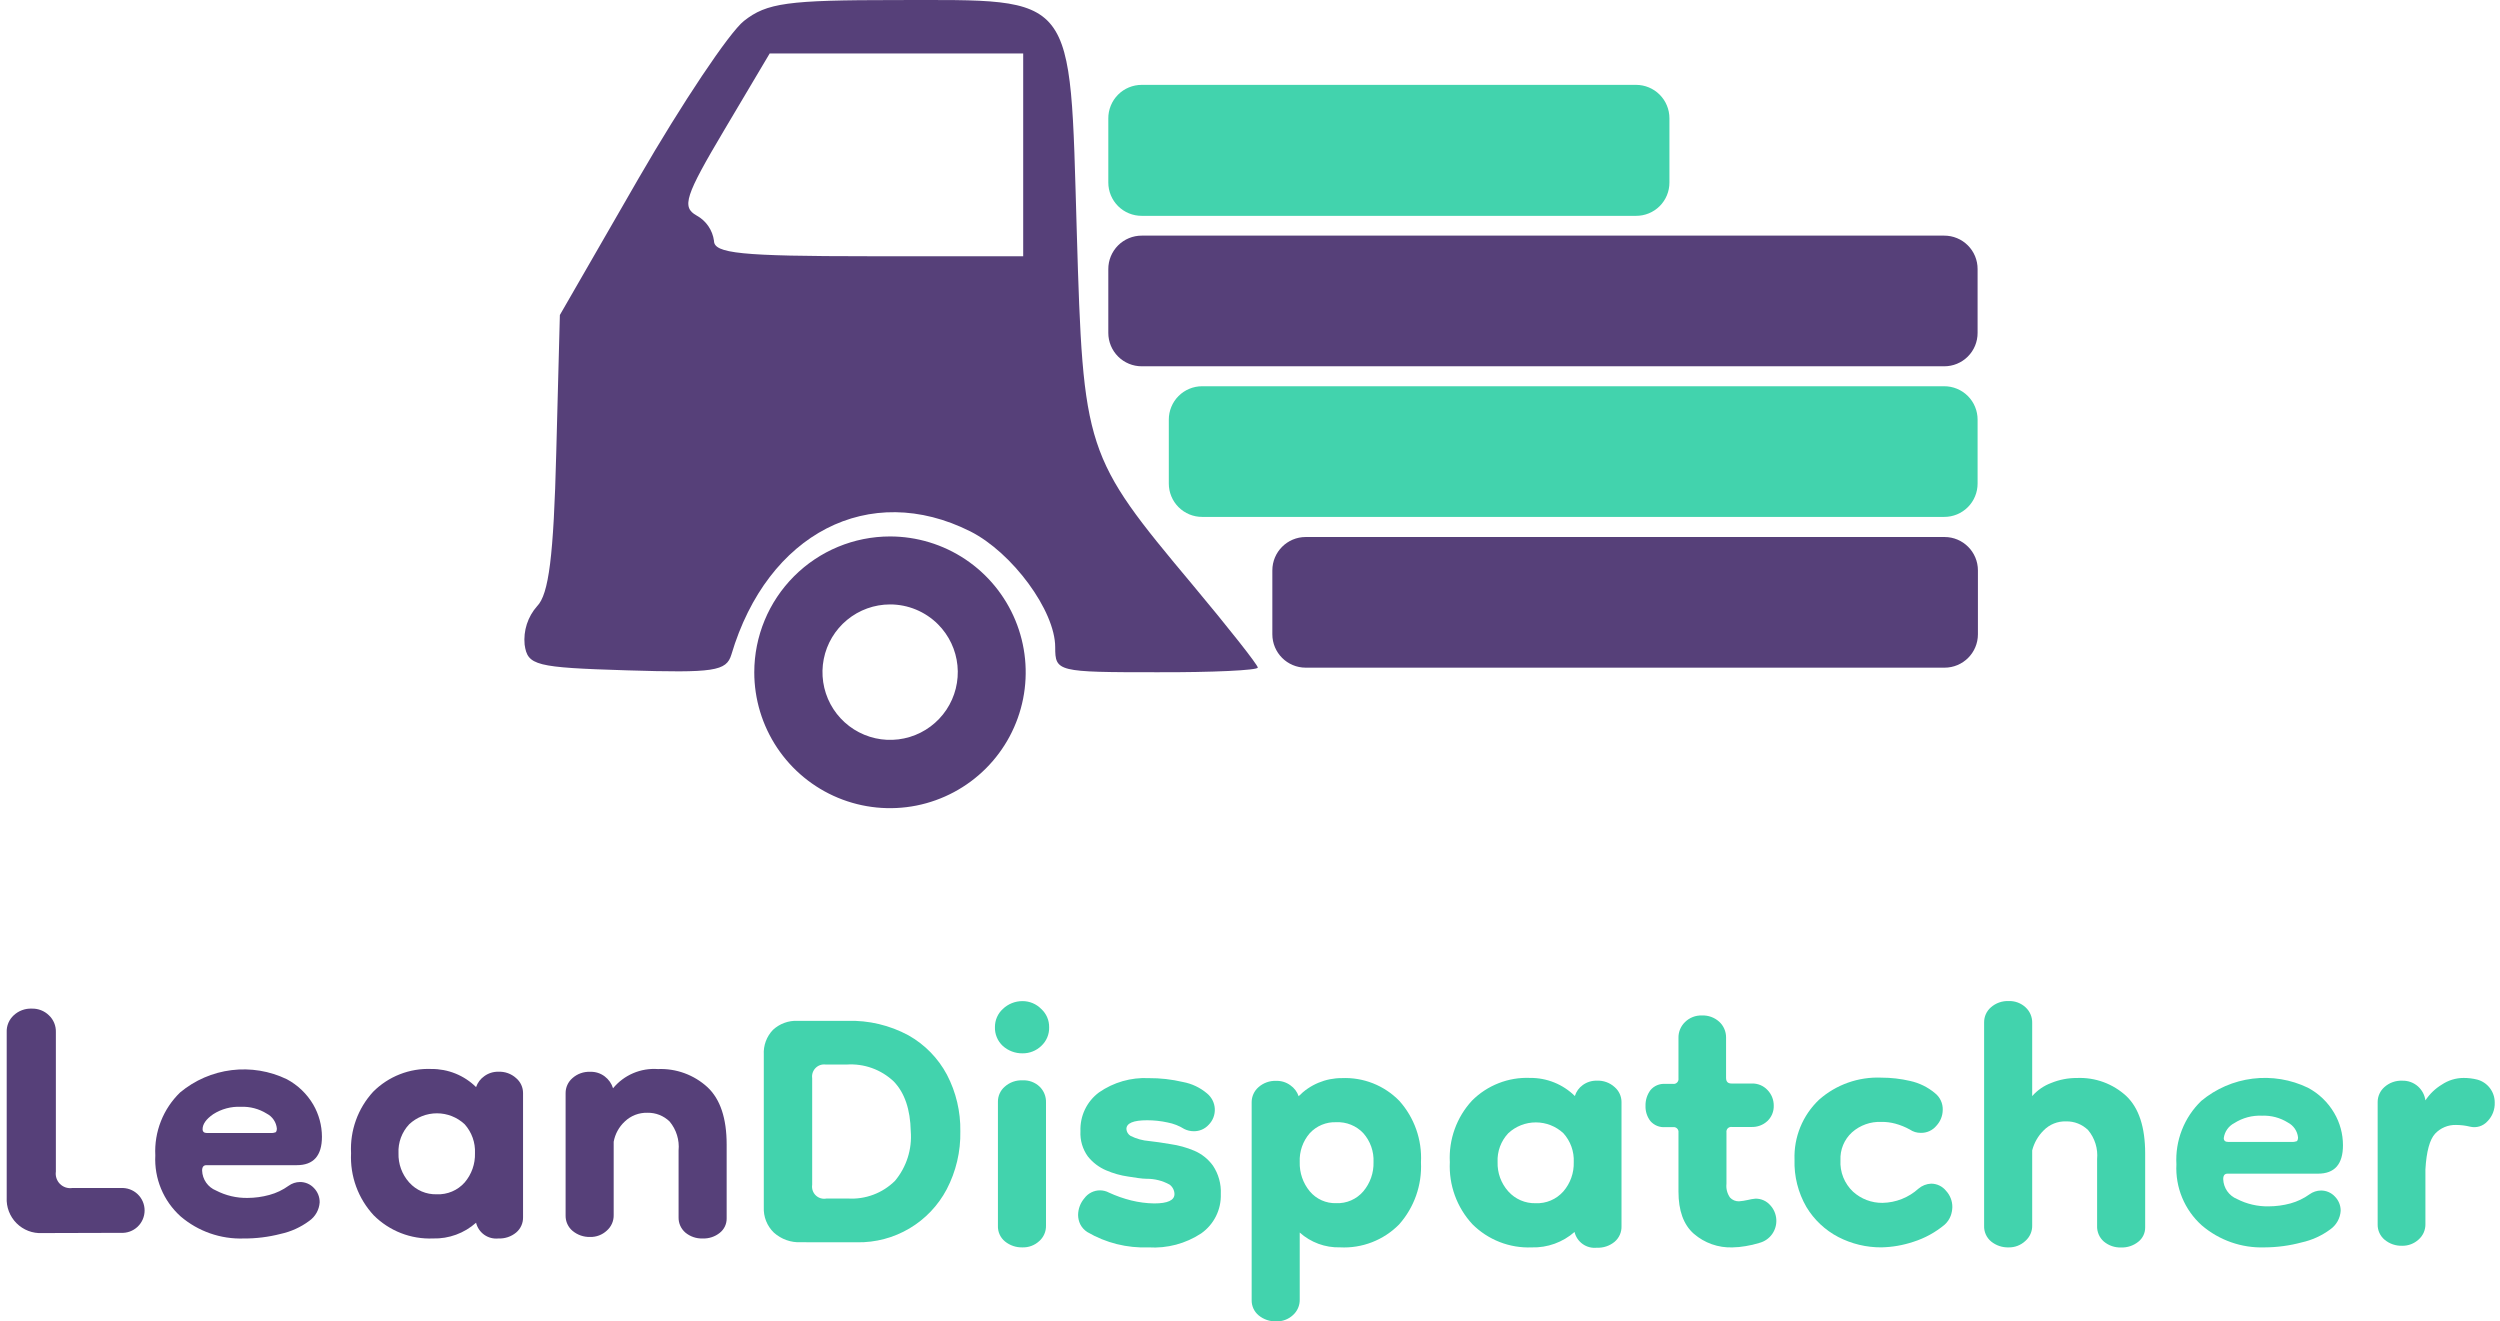
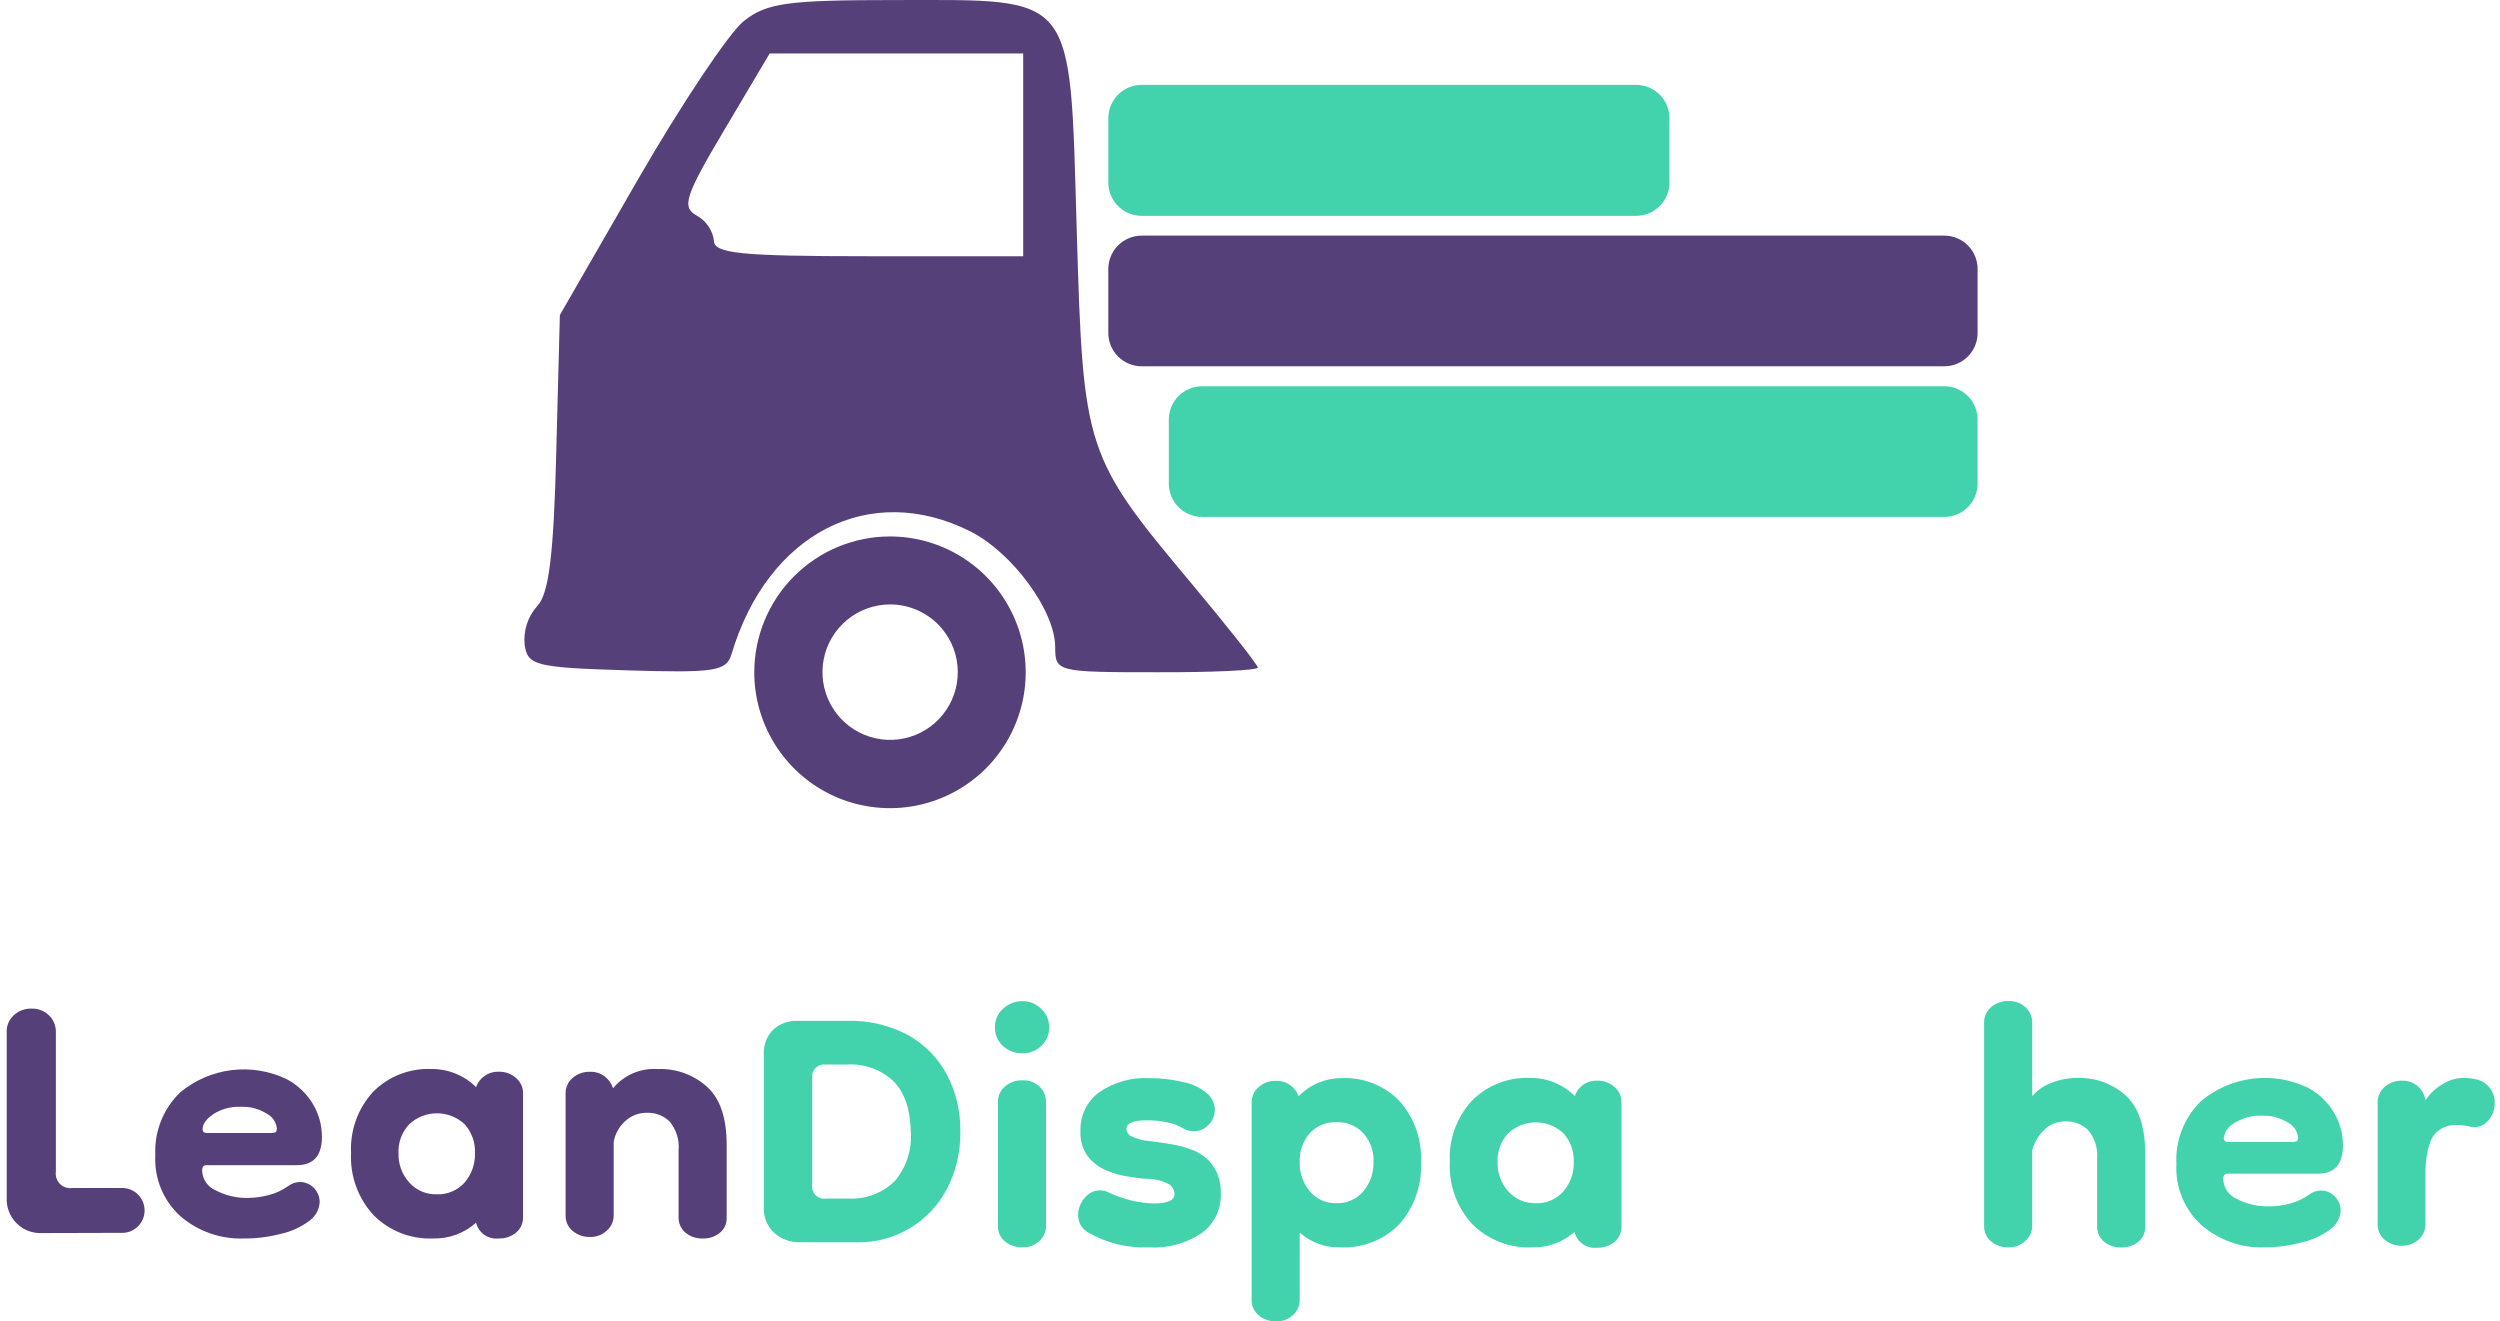
<svg xmlns="http://www.w3.org/2000/svg" width="210" height="111" viewBox="0 0 210 111" fill="none">
  <path d="M59.975 20.228C59.916 19.784 59.752 19.36 59.498 18.991C59.245 18.622 58.908 18.319 58.515 18.104C57.246 17.39 57.537 16.484 60.854 10.893L64.654 4.49H85.948V21.524H72.962C62.202 21.524 59.975 21.286 59.975 20.228ZM105.655 56.077C105.655 55.852 103.19 52.73 100.183 49.131C91.129 38.315 90.99 37.885 90.448 19.427C89.853 -0.796 90.481 0.004 75.248 0.004C66.154 0.004 64.416 0.242 62.493 1.757C61.264 2.723 57.285 8.677 53.638 14.988L47.029 26.46L46.725 38.03C46.507 46.71 46.097 49.938 45.112 50.924C44.727 51.36 44.435 51.872 44.255 52.426C44.076 52.98 44.012 53.566 44.068 54.146C44.319 55.905 44.954 56.071 52.659 56.309C59.989 56.534 61.013 56.382 61.436 54.986C64.463 44.791 73.034 40.379 81.513 44.639C85.042 46.425 88.637 51.307 88.637 54.364C88.637 56.428 88.809 56.468 97.149 56.468C101.855 56.487 105.655 56.302 105.655 56.077Z" fill="#564079" />
  <path d="M74.759 50.772C73.445 50.774 72.172 51.233 71.157 52.07C70.143 52.906 69.449 54.069 69.195 55.359C68.94 56.65 69.141 57.989 69.761 59.149C70.382 60.309 71.386 61.217 72.601 61.719C73.815 62.222 75.167 62.287 76.424 61.904C77.682 61.522 78.768 60.714 79.498 59.62C80.227 58.526 80.556 57.212 80.427 55.903C80.298 54.593 79.719 53.369 78.79 52.439C78.261 51.91 77.632 51.49 76.94 51.204C76.249 50.918 75.507 50.771 74.759 50.772ZM74.759 45.062C77.014 45.062 79.218 45.732 81.093 46.986C82.967 48.24 84.428 50.022 85.291 52.107C86.154 54.192 86.38 56.487 85.94 58.701C85.5 60.914 84.414 62.948 82.82 64.544C81.226 66.139 79.194 67.226 76.983 67.667C74.772 68.107 72.479 67.881 70.396 67.017C68.313 66.154 66.533 64.691 65.28 62.814C64.028 60.938 63.359 58.731 63.359 56.474C63.361 53.448 64.562 50.547 66.7 48.407C68.837 46.267 71.736 45.064 74.759 45.062Z" fill="#564079" />
  <path d="M95.907 19.793H163.316C163.684 19.792 164.049 19.864 164.389 20.005C164.73 20.145 165.039 20.352 165.299 20.613C165.56 20.873 165.766 21.183 165.907 21.523C166.047 21.864 166.119 22.229 166.118 22.598V27.963C166.119 28.332 166.047 28.697 165.907 29.038C165.766 29.378 165.56 29.688 165.299 29.948C165.039 30.209 164.73 30.416 164.389 30.556C164.049 30.697 163.684 30.769 163.316 30.768H95.907C95.538 30.769 95.173 30.697 94.832 30.556C94.492 30.416 94.182 30.209 93.921 29.949C93.66 29.688 93.453 29.379 93.312 29.038C93.171 28.697 93.098 28.332 93.098 27.963V22.611C93.096 22.241 93.168 21.875 93.308 21.532C93.449 21.19 93.656 20.879 93.916 20.617C94.178 20.355 94.488 20.147 94.829 20.006C95.171 19.864 95.537 19.792 95.907 19.793Z" fill="#564079" />
  <path d="M100.982 32.445H163.316C163.684 32.444 164.049 32.516 164.389 32.657C164.73 32.798 165.039 33.004 165.299 33.265C165.56 33.526 165.766 33.835 165.906 34.176C166.047 34.517 166.119 34.882 166.118 35.25V40.615C166.119 40.984 166.047 41.349 165.906 41.69C165.766 42.031 165.56 42.34 165.299 42.601C165.039 42.861 164.73 43.068 164.389 43.209C164.049 43.349 163.684 43.421 163.316 43.42H100.982C100.614 43.421 100.249 43.349 99.909 43.209C99.569 43.068 99.259 42.861 98.999 42.601C98.739 42.34 98.532 42.031 98.392 41.69C98.251 41.349 98.179 40.984 98.18 40.615V35.25C98.179 34.882 98.251 34.517 98.392 34.176C98.532 33.835 98.739 33.526 98.999 33.265C99.259 33.004 99.569 32.798 99.909 32.657C100.249 32.516 100.614 32.444 100.982 32.445Z" fill="#42D3AD" />
-   <path d="M163.343 45.109H109.68C108.132 45.109 106.877 46.365 106.877 47.914V53.279C106.877 54.829 108.132 56.084 109.68 56.084H163.343C164.89 56.084 166.145 54.829 166.145 53.279V47.914C166.145 46.365 164.89 45.109 163.343 45.109Z" fill="#564079" />
-   <path d="M95.907 7.129H137.43C138.173 7.129 138.886 7.424 139.411 7.951C139.937 8.477 140.232 9.19 140.232 9.934V15.332C140.233 15.7 140.161 16.065 140.02 16.406C139.88 16.746 139.673 17.055 139.413 17.315C139.152 17.575 138.843 17.781 138.503 17.921C138.162 18.061 137.798 18.132 137.43 18.131H95.907C95.539 18.132 95.174 18.061 94.833 17.921C94.492 17.782 94.183 17.576 93.922 17.316C93.661 17.056 93.454 16.747 93.312 16.406C93.171 16.066 93.098 15.701 93.098 15.332V9.96C93.095 9.589 93.165 9.221 93.305 8.877C93.444 8.533 93.651 8.221 93.912 7.957C94.173 7.694 94.484 7.485 94.826 7.343C95.169 7.201 95.536 7.128 95.907 7.129Z" fill="#42D3AD" />
+   <path d="M95.907 7.129H137.43C138.173 7.129 138.886 7.424 139.411 7.951C139.937 8.477 140.232 9.19 140.232 9.934V15.332C140.233 15.7 140.161 16.065 140.02 16.406C139.88 16.746 139.673 17.055 139.413 17.315C139.152 17.575 138.843 17.781 138.503 17.921C138.162 18.061 137.798 18.132 137.43 18.131H95.907C95.539 18.132 95.174 18.061 94.833 17.921C94.492 17.782 94.183 17.576 93.922 17.316C93.661 17.056 93.454 16.747 93.312 16.406C93.171 16.066 93.098 15.701 93.098 15.332V9.96C93.095 9.589 93.165 9.221 93.305 8.877C93.444 8.533 93.651 8.221 93.912 7.957C94.173 7.694 94.484 7.485 94.826 7.343C95.169 7.201 95.536 7.128 95.907 7.129" fill="#42D3AD" />
  <path d="M3.543 103.578C3.146 103.599 2.749 103.537 2.378 103.394C2.007 103.252 1.67 103.032 1.389 102.751C1.108 102.47 0.889 102.132 0.747 101.761C0.604 101.389 0.542 100.992 0.563 100.595V86.702C0.552 86.438 0.599 86.174 0.701 85.93C0.803 85.685 0.956 85.466 1.151 85.287C1.353 85.098 1.592 84.951 1.851 84.854C2.111 84.758 2.387 84.713 2.664 84.724C2.931 84.716 3.196 84.761 3.445 84.858C3.694 84.954 3.92 85.1 4.111 85.287C4.303 85.468 4.454 85.688 4.554 85.932C4.654 86.176 4.702 86.439 4.693 86.702V98.412C4.666 98.598 4.682 98.789 4.741 98.968C4.8 99.148 4.899 99.311 5.032 99.445C5.165 99.579 5.327 99.68 5.505 99.741C5.684 99.802 5.874 99.82 6.061 99.794H10.152C10.408 99.779 10.665 99.817 10.906 99.904C11.147 99.992 11.368 100.128 11.555 100.304C11.742 100.481 11.891 100.693 11.993 100.929C12.094 101.165 12.147 101.419 12.147 101.676C12.147 101.933 12.094 102.188 11.993 102.424C11.891 102.66 11.742 102.872 11.555 103.049C11.368 103.225 11.147 103.361 10.906 103.449C10.665 103.536 10.408 103.574 10.152 103.559L3.543 103.578Z" fill="#564079" />
  <path d="M22.847 95.174C22.93 95.171 23.012 95.156 23.091 95.128C23.197 95.128 23.256 94.989 23.256 94.797C23.231 94.535 23.14 94.283 22.992 94.065C22.845 93.846 22.645 93.668 22.411 93.547C21.758 93.139 20.998 92.938 20.23 92.972C19.411 92.934 18.601 93.151 17.91 93.593C17.315 94.004 17.018 94.427 17.018 94.85C17.018 95.069 17.143 95.174 17.395 95.174H22.847ZM20.461 104.033C18.53 104.096 16.644 103.436 15.174 102.18C14.46 101.538 13.898 100.745 13.53 99.858C13.162 98.971 12.996 98.013 13.046 97.053C12.996 96.073 13.157 95.093 13.517 94.18C13.877 93.267 14.429 92.442 15.134 91.761C16.365 90.736 17.864 90.087 19.453 89.891C21.042 89.695 22.654 89.96 24.096 90.656C25.015 91.147 25.781 91.882 26.31 92.78C26.787 93.601 27.04 94.535 27.043 95.485C27.043 97.08 26.336 97.874 24.935 97.874H17.342C17.097 97.874 16.978 98.026 16.978 98.33C16.99 98.692 17.107 99.043 17.315 99.341C17.523 99.638 17.812 99.868 18.148 100.004C18.964 100.427 19.872 100.641 20.791 100.626C21.412 100.623 22.03 100.539 22.629 100.374C23.208 100.218 23.754 99.958 24.241 99.607C24.52 99.403 24.855 99.292 25.2 99.289C25.419 99.288 25.636 99.332 25.837 99.418C26.038 99.504 26.22 99.632 26.369 99.792C26.525 99.951 26.648 100.139 26.731 100.346C26.814 100.552 26.855 100.773 26.852 100.996C26.832 101.306 26.743 101.607 26.591 101.877C26.439 102.148 26.227 102.38 25.973 102.557C25.258 103.089 24.438 103.461 23.567 103.649C22.553 103.911 21.509 104.04 20.461 104.033Z" fill="#564079" />
  <path d="M36.686 100.32C37.126 100.339 37.565 100.26 37.971 100.088C38.377 99.917 38.739 99.657 39.032 99.327C39.616 98.643 39.925 97.766 39.898 96.866C39.938 95.975 39.627 95.103 39.032 94.438C38.4 93.847 37.568 93.518 36.703 93.518C35.837 93.518 35.005 93.847 34.373 94.438C34.068 94.762 33.831 95.144 33.676 95.561C33.522 95.978 33.453 96.422 33.474 96.866C33.446 97.772 33.768 98.653 34.373 99.327C34.663 99.651 35.02 99.908 35.42 100.08C35.819 100.251 36.252 100.333 36.686 100.32ZM36.369 104.031C35.45 104.068 34.533 103.915 33.677 103.58C32.821 103.245 32.043 102.737 31.392 102.086C30.744 101.387 30.241 100.565 29.914 99.669C29.587 98.772 29.443 97.819 29.489 96.866C29.44 95.926 29.579 94.985 29.898 94.099C30.217 93.213 30.709 92.399 31.346 91.706C31.984 91.067 32.747 90.567 33.588 90.238C34.428 89.909 35.328 89.758 36.23 89.794C36.926 89.788 37.616 89.919 38.262 90.18C38.907 90.441 39.495 90.827 39.99 91.316C40.118 90.943 40.361 90.621 40.684 90.396C41.027 90.146 41.443 90.015 41.867 90.026C42.414 90.001 42.949 90.194 43.354 90.562C43.537 90.716 43.684 90.908 43.785 91.126C43.885 91.343 43.937 91.579 43.936 91.819V102.245C43.942 102.49 43.893 102.733 43.792 102.956C43.692 103.18 43.542 103.377 43.354 103.535C42.937 103.879 42.407 104.056 41.867 104.031C41.447 104.076 41.025 103.967 40.68 103.724C40.334 103.48 40.089 103.119 39.99 102.708C38.996 103.595 37.7 104.068 36.369 104.031Z" fill="#564079" />
  <path d="M59.023 104.031C58.494 104.051 57.976 103.874 57.569 103.535C57.385 103.376 57.238 103.177 57.139 102.954C57.041 102.731 56.994 102.489 57.001 102.245V96.641C57.043 96.206 56.997 95.766 56.868 95.349C56.739 94.931 56.528 94.543 56.248 94.207C56.002 93.968 55.712 93.779 55.393 93.653C55.074 93.527 54.733 93.466 54.391 93.472C54.04 93.462 53.69 93.521 53.362 93.647C53.034 93.773 52.734 93.963 52.481 94.207C51.995 94.658 51.668 95.255 51.549 95.907V102.053C51.556 102.303 51.508 102.551 51.407 102.78C51.306 103.009 51.156 103.212 50.967 103.376C50.589 103.727 50.089 103.917 49.573 103.905C49.036 103.92 48.512 103.739 48.099 103.396C47.911 103.24 47.761 103.043 47.659 102.821C47.557 102.599 47.507 102.357 47.511 102.112V91.825C47.509 91.587 47.559 91.351 47.657 91.134C47.755 90.917 47.9 90.724 48.079 90.568C48.488 90.201 49.024 90.009 49.573 90.032C50.016 90.015 50.45 90.153 50.802 90.423C51.131 90.673 51.374 91.02 51.496 91.415C51.949 90.864 52.528 90.43 53.184 90.149C53.839 89.869 54.552 89.749 55.263 89.801C56.797 89.737 58.294 90.284 59.427 91.323C60.502 92.328 61.039 93.933 61.039 96.139V102.344C61.043 102.578 60.992 102.81 60.891 103.021C60.79 103.232 60.642 103.417 60.458 103.561C60.052 103.886 59.542 104.053 59.023 104.031Z" fill="#564079" />
  <path d="M69.433 100.675H71.217C71.946 100.721 72.676 100.613 73.359 100.356C74.043 100.1 74.664 99.701 75.182 99.187C76.149 98.026 76.624 96.532 76.504 95.025C76.465 93.186 75.989 91.793 75.077 90.845C74.55 90.346 73.926 89.962 73.243 89.717C72.561 89.472 71.835 89.372 71.111 89.422H69.367C69.211 89.4 69.053 89.415 68.904 89.464C68.756 89.514 68.62 89.598 68.51 89.709C68.399 89.82 68.315 89.955 68.265 90.104C68.216 90.253 68.201 90.411 68.223 90.567V99.517C68.198 99.68 68.212 99.847 68.264 100.003C68.317 100.159 68.406 100.3 68.525 100.413C68.644 100.527 68.789 100.611 68.947 100.656C69.105 100.702 69.272 100.708 69.433 100.675ZM67.278 104.347C66.444 104.389 65.627 104.098 65.005 103.54C64.721 103.265 64.498 102.933 64.352 102.566C64.206 102.199 64.141 101.804 64.159 101.41V88.595C64.137 88.212 64.194 87.829 64.327 87.469C64.46 87.109 64.666 86.781 64.932 86.505C65.209 86.249 65.534 86.05 65.888 85.921C66.242 85.791 66.618 85.734 66.994 85.751H71.177C72.966 85.697 74.737 86.117 76.312 86.968C77.683 87.74 78.804 88.887 79.544 90.276C80.309 91.743 80.695 93.378 80.668 95.032C80.701 96.725 80.308 98.4 79.524 99.901C78.803 101.266 77.719 102.404 76.392 103.19C75.064 103.976 73.546 104.379 72.004 104.353L67.278 104.347Z" fill="#42D3AD" />
  <path d="M85.888 88.48C85.279 88.488 84.689 88.266 84.236 87.858C84.019 87.657 83.847 87.412 83.734 87.139C83.62 86.867 83.565 86.573 83.575 86.277C83.572 85.991 83.63 85.708 83.743 85.446C83.857 85.184 84.025 84.948 84.236 84.755C84.68 84.329 85.272 84.092 85.888 84.094C86.182 84.092 86.473 84.15 86.745 84.264C87.016 84.378 87.262 84.545 87.467 84.755C87.678 84.948 87.846 85.183 87.96 85.445C88.074 85.708 88.131 85.991 88.128 86.277C88.138 86.573 88.084 86.867 87.97 87.14C87.856 87.412 87.685 87.657 87.467 87.858C87.043 88.265 86.476 88.489 85.888 88.48ZM85.888 104.78C85.355 104.795 84.835 104.619 84.421 104.284C84.226 104.125 84.07 103.923 83.967 103.693C83.864 103.463 83.816 103.213 83.826 102.961V92.542C83.824 92.304 83.874 92.068 83.972 91.851C84.07 91.634 84.214 91.441 84.394 91.285C84.803 90.918 85.339 90.725 85.888 90.749C86.153 90.734 86.418 90.774 86.667 90.866C86.916 90.959 87.144 91.101 87.335 91.285C87.51 91.457 87.647 91.663 87.738 91.891C87.829 92.119 87.872 92.363 87.864 92.608V102.941C87.871 103.191 87.823 103.44 87.722 103.669C87.622 103.898 87.472 104.101 87.282 104.264C86.902 104.611 86.402 104.796 85.888 104.78Z" fill="#42D3AD" />
  <path d="M96.481 104.78C94.68 104.852 92.896 104.407 91.34 103.496C91.083 103.334 90.876 103.106 90.739 102.835C90.624 102.595 90.563 102.333 90.56 102.067C90.563 101.548 90.75 101.046 91.089 100.652C91.241 100.445 91.441 100.277 91.67 100.162C91.9 100.047 92.154 99.988 92.41 99.99C92.666 99.992 92.918 100.055 93.144 100.175C93.748 100.454 94.376 100.676 95.021 100.837C95.653 100.994 96.3 101.078 96.951 101.088C98.087 101.088 98.656 100.824 98.656 100.301C98.653 100.146 98.614 99.994 98.543 99.856C98.472 99.719 98.371 99.599 98.246 99.507C97.656 99.18 96.991 99.012 96.316 99.018C95.913 99.018 95.398 98.925 94.776 98.832C94.137 98.742 93.513 98.566 92.919 98.31C92.316 98.055 91.787 97.652 91.379 97.139C90.936 96.525 90.717 95.778 90.758 95.022C90.733 94.392 90.862 93.766 91.133 93.197C91.405 92.629 91.812 92.135 92.318 91.76C93.542 90.91 95.013 90.489 96.501 90.563C97.465 90.557 98.425 90.666 99.363 90.887C100.118 91.025 100.822 91.361 101.405 91.86C101.594 92.017 101.748 92.212 101.858 92.432C101.967 92.651 102.031 92.892 102.043 93.137C102.055 93.383 102.017 93.628 101.93 93.858C101.843 94.088 101.709 94.297 101.537 94.473C101.376 94.652 101.178 94.794 100.957 94.889C100.735 94.984 100.496 95.029 100.255 95.022C99.987 95.02 99.722 94.957 99.482 94.837C99.053 94.568 98.578 94.382 98.081 94.288C97.514 94.163 96.936 94.101 96.356 94.102C95.199 94.102 94.618 94.347 94.618 94.837C94.625 94.953 94.66 95.066 94.72 95.166C94.78 95.266 94.863 95.35 94.962 95.412C95.455 95.659 95.991 95.807 96.541 95.849C97.065 95.906 97.66 95.992 98.325 96.107C99.007 96.204 99.673 96.389 100.308 96.656C100.939 96.923 101.485 97.358 101.887 97.913C102.357 98.618 102.588 99.455 102.548 100.301C102.569 100.946 102.429 101.587 102.141 102.164C101.852 102.742 101.425 103.238 100.896 103.609C99.59 104.467 98.041 104.878 96.481 104.78Z" fill="#42D3AD" />
  <path d="M112.244 101.066C112.673 101.084 113.101 101.003 113.494 100.832C113.888 100.66 114.238 100.401 114.517 100.074C115.097 99.388 115.403 98.511 115.376 97.613C115.416 96.723 115.108 95.852 114.517 95.185C114.227 94.877 113.873 94.636 113.481 94.477C113.088 94.318 112.667 94.246 112.244 94.266C111.829 94.249 111.416 94.323 111.033 94.482C110.65 94.641 110.305 94.881 110.023 95.185C109.44 95.856 109.137 96.725 109.177 97.613C109.15 98.509 109.451 99.385 110.023 100.074C110.294 100.397 110.635 100.654 111.02 100.826C111.404 100.998 111.823 101.08 112.244 101.066ZM112.568 104.778C111.32 104.813 110.107 104.367 109.177 103.534V109.15C109.184 109.4 109.136 109.647 109.036 109.876C108.937 110.104 108.789 110.308 108.602 110.474C108.223 110.823 107.723 111.01 107.208 110.996C106.67 111.012 106.145 110.834 105.728 110.493C105.54 110.337 105.389 110.141 105.287 109.919C105.185 109.697 105.135 109.454 105.139 109.21V92.585C105.139 92.347 105.19 92.112 105.288 91.895C105.386 91.678 105.529 91.485 105.708 91.328C106.119 90.961 106.657 90.769 107.208 90.793C107.632 90.781 108.049 90.911 108.391 91.163C108.715 91.386 108.959 91.709 109.085 92.082C109.557 91.599 110.121 91.214 110.745 90.953C111.368 90.692 112.037 90.558 112.713 90.561C113.607 90.521 114.5 90.671 115.333 91C116.165 91.33 116.919 91.832 117.544 92.473C118.807 93.885 119.461 95.74 119.361 97.633C119.455 99.546 118.796 101.421 117.524 102.853C116.881 103.506 116.106 104.015 115.252 104.346C114.398 104.678 113.483 104.825 112.568 104.778Z" fill="#42D3AD" />
  <path d="M128.983 101.07C129.423 101.09 129.861 101.012 130.266 100.84C130.671 100.668 131.032 100.408 131.323 100.078C131.912 99.396 132.223 98.518 132.195 97.617C132.236 96.724 131.922 95.851 131.323 95.189C130.694 94.605 129.868 94.281 129.01 94.281C128.152 94.281 127.326 94.605 126.697 95.189C126.392 95.512 126.155 95.894 126 96.311C125.846 96.728 125.777 97.172 125.798 97.617C125.77 98.522 126.092 99.404 126.697 100.078C126.984 100.399 127.336 100.654 127.731 100.825C128.126 100.997 128.553 101.08 128.983 101.07ZM128.66 104.781C127.741 104.818 126.825 104.664 125.969 104.329C125.112 103.994 124.334 103.486 123.683 102.836C123.035 102.137 122.534 101.315 122.208 100.418C121.882 99.522 121.739 98.569 121.786 97.617C121.736 96.676 121.874 95.735 122.193 94.849C122.512 93.962 123.005 93.149 123.644 92.457C124.281 91.816 125.044 91.316 125.885 90.987C126.725 90.657 127.625 90.507 128.527 90.545C129.223 90.538 129.914 90.669 130.559 90.93C131.204 91.191 131.792 91.577 132.288 92.066C132.402 91.696 132.634 91.373 132.949 91.147C133.293 90.895 133.712 90.765 134.138 90.776C134.685 90.752 135.22 90.944 135.625 91.312C135.807 91.467 135.953 91.66 136.053 91.877C136.154 92.094 136.206 92.33 136.207 92.569V102.989C136.216 103.239 136.169 103.488 136.068 103.717C135.967 103.946 135.816 104.15 135.625 104.312C135.208 104.656 134.678 104.833 134.138 104.808C133.718 104.855 133.295 104.746 132.949 104.502C132.604 104.259 132.359 103.897 132.261 103.485C131.267 104.357 129.981 104.82 128.66 104.781Z" fill="#42D3AD" />
-   <path d="M145.532 104.781C144.339 104.825 143.175 104.413 142.274 103.63C141.415 102.869 140.992 101.692 140.992 100.097V95.136C141.001 95.074 140.995 95.011 140.975 94.951C140.955 94.892 140.922 94.838 140.878 94.793C140.834 94.749 140.78 94.716 140.72 94.696C140.661 94.676 140.598 94.67 140.536 94.679H139.875C139.644 94.697 139.412 94.661 139.198 94.574C138.983 94.486 138.792 94.35 138.639 94.177C138.355 93.811 138.208 93.356 138.223 92.893C138.21 92.418 138.356 91.952 138.639 91.57C138.789 91.391 138.979 91.25 139.194 91.159C139.409 91.068 139.642 91.03 139.875 91.047H140.536C140.599 91.055 140.663 91.049 140.723 91.028C140.782 91.007 140.837 90.972 140.881 90.926C140.925 90.881 140.958 90.826 140.977 90.765C140.997 90.704 141.002 90.64 140.992 90.578V87.177C140.987 86.931 141.033 86.686 141.128 86.458C141.222 86.231 141.363 86.025 141.54 85.854C141.727 85.67 141.949 85.525 142.194 85.43C142.438 85.334 142.699 85.29 142.961 85.299C143.493 85.277 144.013 85.465 144.409 85.821C144.593 85.988 144.74 86.193 144.84 86.421C144.94 86.649 144.991 86.895 144.99 87.144V90.545C144.99 90.856 145.136 91.014 145.44 91.014H147.145C147.391 91.006 147.636 91.05 147.864 91.143C148.092 91.237 148.297 91.378 148.466 91.557C148.81 91.911 149 92.386 148.995 92.88C149.001 93.119 148.957 93.356 148.866 93.578C148.775 93.799 148.639 93.998 148.466 94.163C148.285 94.333 148.072 94.465 147.839 94.551C147.607 94.637 147.359 94.676 147.112 94.666H145.473C145.411 94.657 145.348 94.662 145.289 94.682C145.23 94.702 145.176 94.736 145.132 94.78C145.088 94.825 145.056 94.879 145.037 94.938C145.018 94.998 145.013 95.061 145.023 95.123V99.442C144.978 99.85 145.084 100.259 145.321 100.594C145.416 100.697 145.533 100.779 145.663 100.834C145.793 100.888 145.933 100.915 146.074 100.911C146.321 100.892 146.566 100.854 146.807 100.799C147.024 100.743 147.245 100.706 147.468 100.686C147.702 100.684 147.934 100.732 148.147 100.828C148.361 100.924 148.551 101.065 148.704 101.242C149.004 101.568 149.182 101.987 149.21 102.429C149.238 102.871 149.113 103.309 148.856 103.67C148.596 104.032 148.217 104.292 147.786 104.404C147.407 104.522 147.021 104.613 146.629 104.675C146.267 104.74 145.9 104.775 145.532 104.781Z" fill="#42D3AD" />
-   <path d="M158.029 104.779C156.774 104.784 155.536 104.487 154.421 103.912C153.311 103.333 152.382 102.459 151.737 101.385C151.041 100.181 150.696 98.806 150.74 97.416C150.706 96.479 150.872 95.545 151.226 94.677C151.581 93.809 152.115 93.027 152.795 92.381C154.233 91.107 156.11 90.441 158.029 90.522C158.845 90.521 159.659 90.615 160.454 90.8C161.218 90.968 161.93 91.317 162.53 91.819C162.744 91.986 162.915 92.201 163.03 92.447C163.145 92.693 163.2 92.963 163.19 93.235C163.184 93.726 162.996 94.198 162.662 94.558C162.502 94.753 162.3 94.908 162.071 95.013C161.842 95.117 161.592 95.167 161.34 95.16C161.015 95.163 160.696 95.066 160.428 94.882C160.042 94.668 159.631 94.502 159.205 94.386C158.826 94.284 158.435 94.235 158.042 94.24C157.133 94.2 156.244 94.515 155.564 95.12C155.242 95.415 154.989 95.777 154.822 96.18C154.656 96.584 154.579 97.019 154.599 97.455C154.571 97.947 154.652 98.439 154.834 98.896C155.017 99.353 155.298 99.765 155.656 100.102C156.334 100.717 157.22 101.053 158.135 101.041C159.253 101.02 160.326 100.595 161.155 99.844C161.452 99.592 161.824 99.445 162.212 99.427C162.453 99.426 162.691 99.48 162.909 99.585C163.126 99.689 163.317 99.841 163.468 100.029C163.814 100.403 164.004 100.895 163.997 101.405C163.99 101.646 163.946 101.885 163.865 102.113C163.758 102.402 163.584 102.66 163.356 102.867C162.578 103.519 161.68 104.011 160.712 104.316C159.846 104.604 158.942 104.76 158.029 104.779Z" fill="#42D3AD" />
  <path d="M168.735 104.781C168.198 104.799 167.673 104.623 167.255 104.285C167.062 104.124 166.908 103.922 166.806 103.692C166.704 103.463 166.656 103.213 166.666 102.962V85.881C166.664 85.641 166.713 85.404 166.811 85.186C166.909 84.968 167.054 84.774 167.235 84.617C167.648 84.254 168.186 84.065 168.735 84.088C169.258 84.071 169.766 84.261 170.149 84.617C170.331 84.785 170.475 84.99 170.571 85.218C170.666 85.446 170.712 85.693 170.704 85.94V92.073C171.138 91.577 171.687 91.198 172.304 90.968C172.989 90.688 173.724 90.546 174.465 90.551C175.222 90.519 175.979 90.636 176.692 90.897C177.404 91.158 178.057 91.558 178.615 92.073C179.668 93.078 180.194 94.684 180.194 96.889V103.094C180.198 103.328 180.147 103.56 180.047 103.771C179.946 103.982 179.797 104.167 179.613 104.311C179.207 104.636 178.698 104.805 178.179 104.788C177.65 104.808 177.132 104.631 176.725 104.291C176.537 104.128 176.388 103.924 176.29 103.695C176.192 103.466 176.146 103.217 176.157 102.968V97.365C176.198 96.93 176.153 96.49 176.023 96.072C175.894 95.654 175.683 95.266 175.403 94.93C175.158 94.69 174.868 94.501 174.549 94.375C174.23 94.249 173.889 94.188 173.546 94.196C173.197 94.185 172.849 94.247 172.524 94.378C172.2 94.509 171.907 94.706 171.663 94.957C171.198 95.418 170.867 95.996 170.704 96.631V102.922C170.712 103.172 170.664 103.421 170.563 103.649C170.462 103.878 170.312 104.082 170.123 104.245C169.747 104.597 169.249 104.789 168.735 104.781Z" fill="#42D3AD" />
  <path d="M192.619 95.922C192.704 95.919 192.789 95.904 192.87 95.876C192.976 95.876 193.035 95.737 193.035 95.545C193.008 95.282 192.916 95.031 192.767 94.812C192.618 94.594 192.417 94.416 192.183 94.295C191.533 93.887 190.775 93.686 190.009 93.719C189.187 93.68 188.375 93.898 187.682 94.341C187.444 94.463 187.239 94.641 187.085 94.86C186.93 95.079 186.832 95.332 186.797 95.598C186.797 95.817 186.922 95.922 187.167 95.922H192.619ZM190.233 104.78C188.301 104.847 186.415 104.187 184.946 102.928C184.232 102.286 183.67 101.493 183.302 100.606C182.934 99.719 182.769 98.76 182.818 97.801C182.763 96.815 182.922 95.829 183.282 94.91C183.642 93.991 184.196 93.161 184.907 92.476C186.137 91.451 187.636 90.802 189.225 90.606C190.814 90.41 192.426 90.675 193.868 91.371C194.786 91.86 195.551 92.595 196.075 93.495C196.556 94.315 196.809 95.249 196.809 96.2C196.809 97.797 196.106 98.593 194.701 98.588H187.107C186.869 98.588 186.75 98.741 186.75 99.045C186.761 99.407 186.877 99.758 187.083 100.055C187.29 100.352 187.578 100.583 187.914 100.719C188.73 101.139 189.639 101.35 190.557 101.334C191.178 101.333 191.795 101.251 192.394 101.089C192.971 100.931 193.515 100.671 194 100.322C194.281 100.118 194.618 100.007 194.965 100.004C195.183 100.003 195.399 100.047 195.599 100.134C195.799 100.22 195.98 100.347 196.128 100.507C196.285 100.665 196.409 100.853 196.493 101.06C196.577 101.267 196.619 101.488 196.617 101.711C196.596 102.02 196.507 102.321 196.355 102.591C196.203 102.861 195.992 103.094 195.738 103.272C195.022 103.801 194.202 104.173 193.333 104.364C192.322 104.636 191.28 104.776 190.233 104.78Z" fill="#42D3AD" />
  <path d="M201.792 104.645C201.254 104.663 200.727 104.485 200.312 104.142C200.124 103.986 199.973 103.789 199.871 103.567C199.769 103.345 199.719 103.103 199.723 102.858V92.571C199.723 92.333 199.774 92.098 199.872 91.881C199.97 91.664 200.113 91.471 200.292 91.314C200.703 90.946 201.241 90.754 201.792 90.778C202.278 90.765 202.751 90.937 203.114 91.261C203.452 91.566 203.672 91.981 203.735 92.432C204.089 91.894 204.559 91.442 205.11 91.109C205.653 90.744 206.292 90.548 206.947 90.547C207.332 90.546 207.716 90.593 208.09 90.686C208.511 90.799 208.882 91.048 209.147 91.394C209.416 91.745 209.561 92.175 209.557 92.618C209.568 92.91 209.518 93.201 209.411 93.473C209.304 93.745 209.142 93.992 208.936 94.199C208.757 94.394 208.529 94.539 208.276 94.617C208.023 94.695 207.753 94.703 207.495 94.642C207.106 94.546 206.707 94.497 206.306 94.496C205.977 94.487 205.651 94.548 205.348 94.674C205.045 94.801 204.772 94.991 204.548 95.231C204.098 95.72 203.821 96.719 203.735 98.221V102.805C203.742 103.055 203.693 103.304 203.593 103.533C203.492 103.761 203.342 103.965 203.153 104.129C202.781 104.467 202.295 104.652 201.792 104.645Z" fill="#42D3AD" />
</svg>